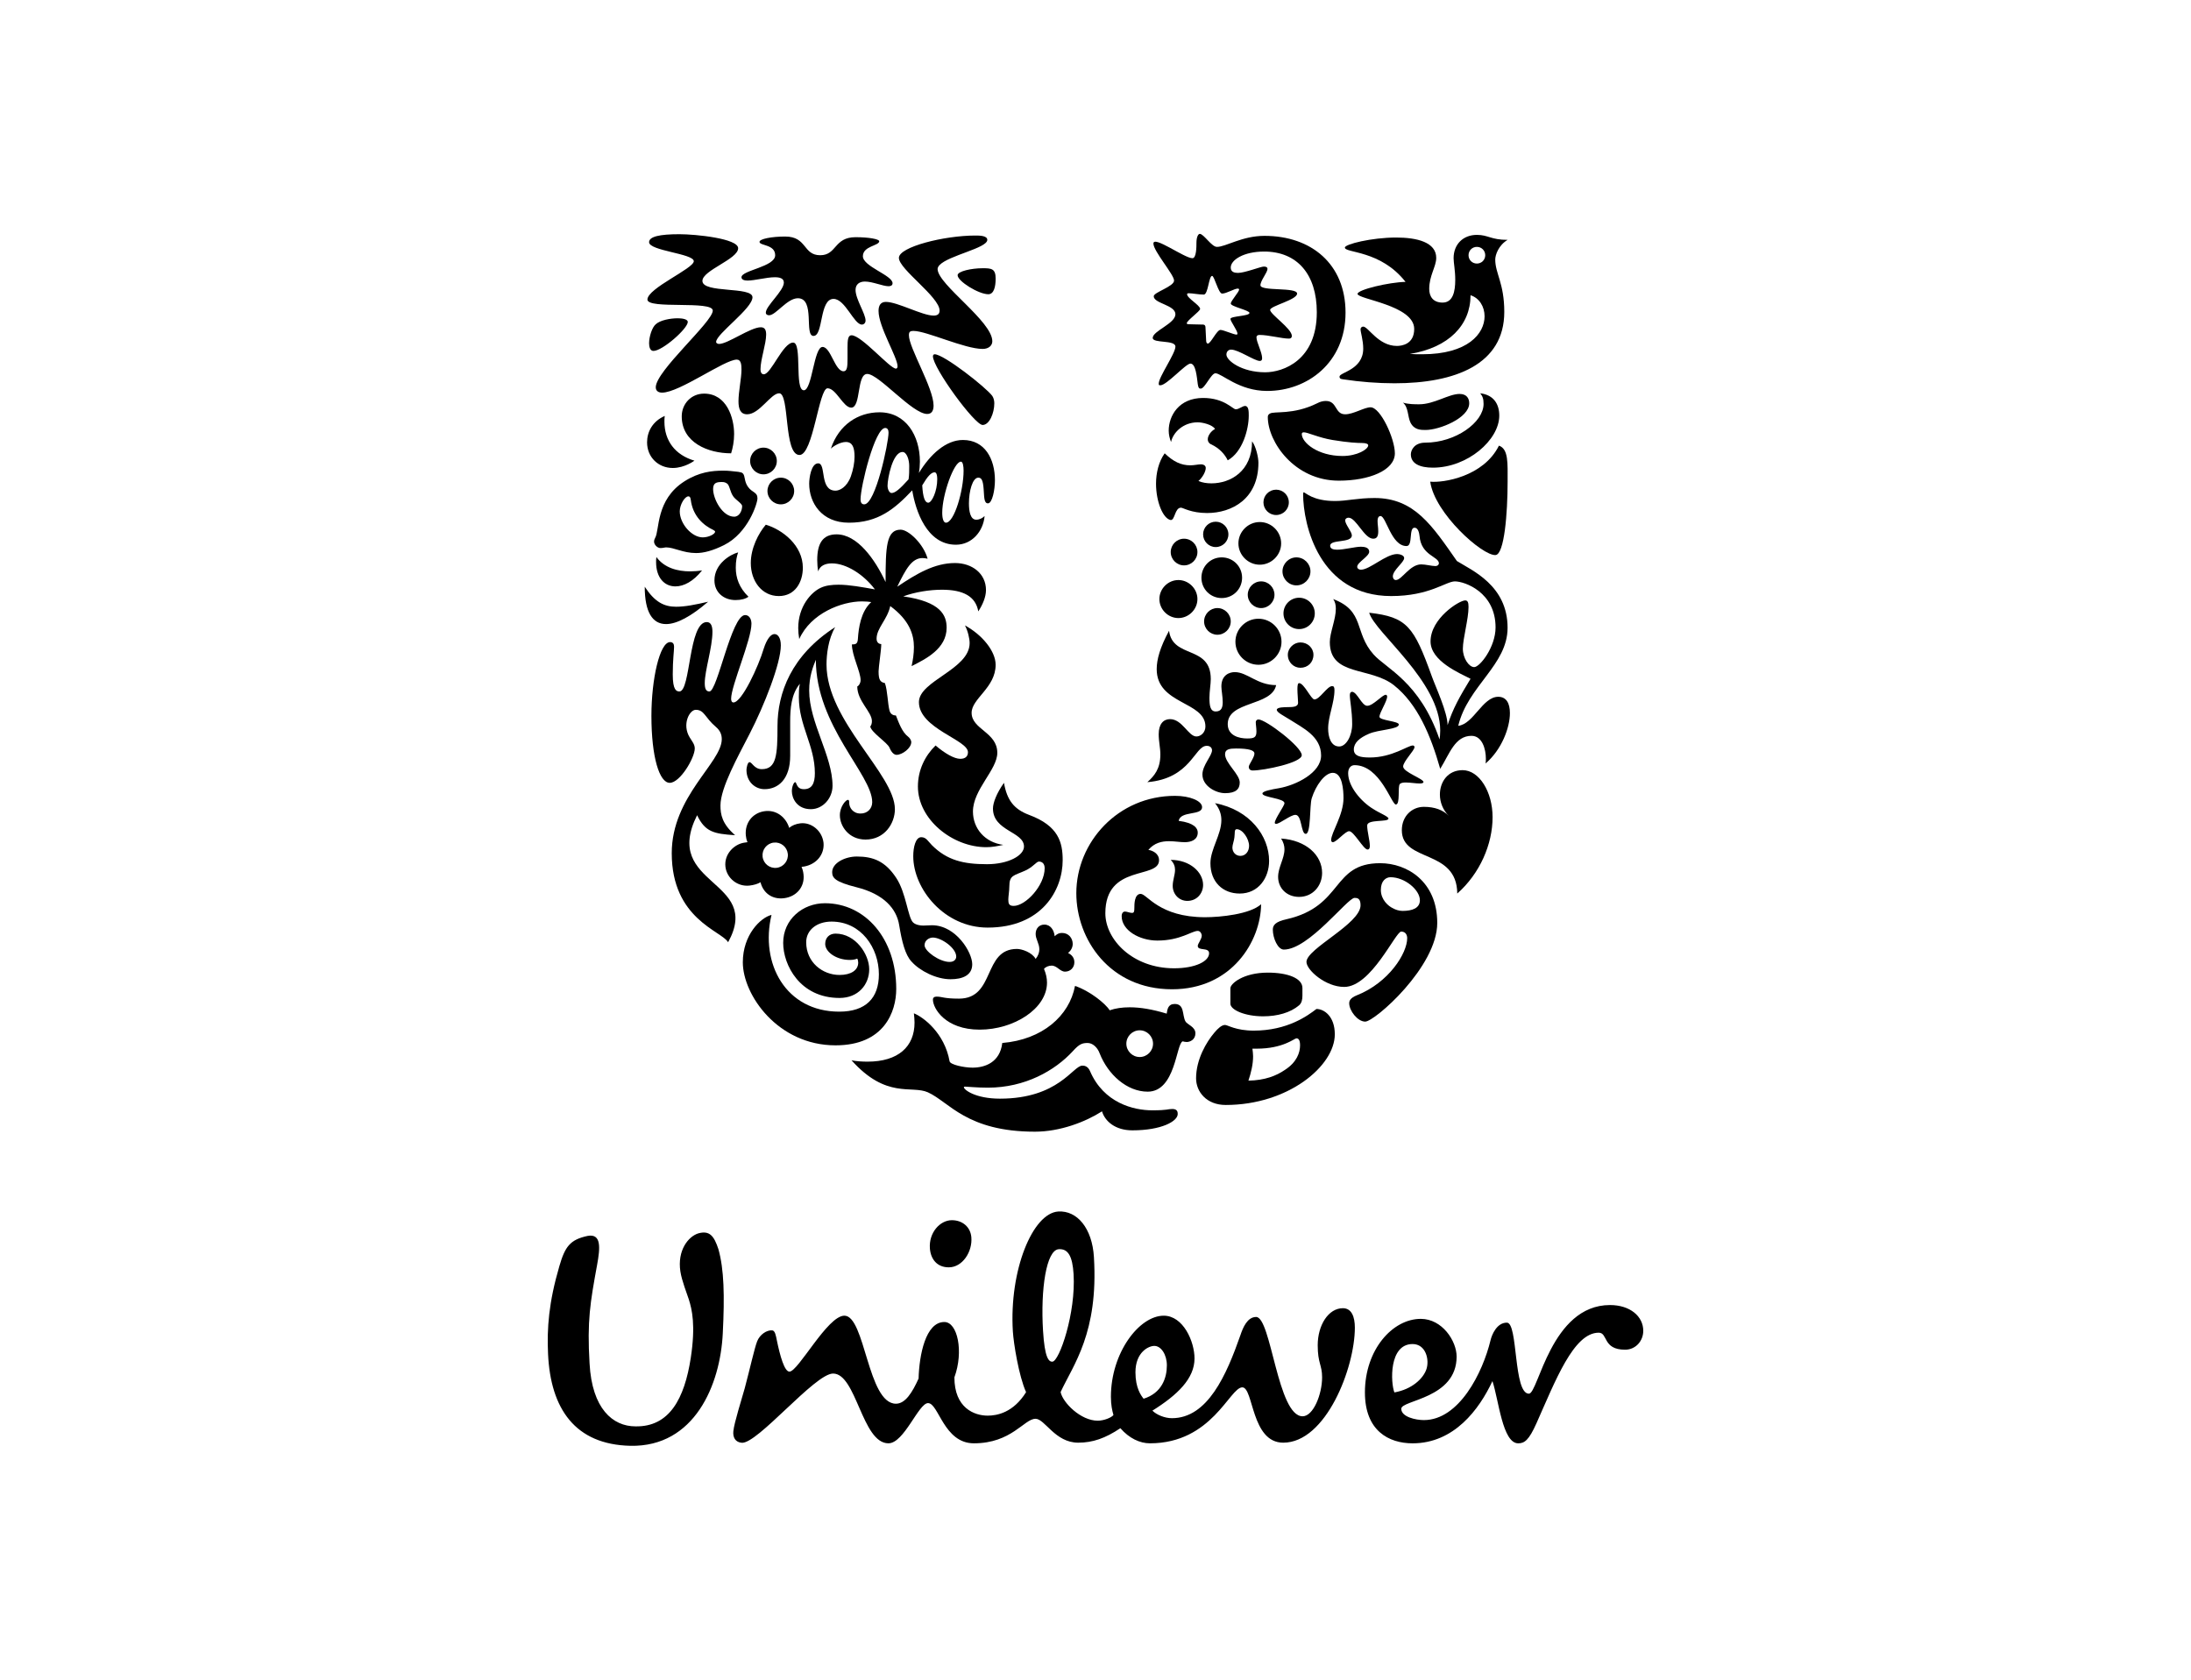
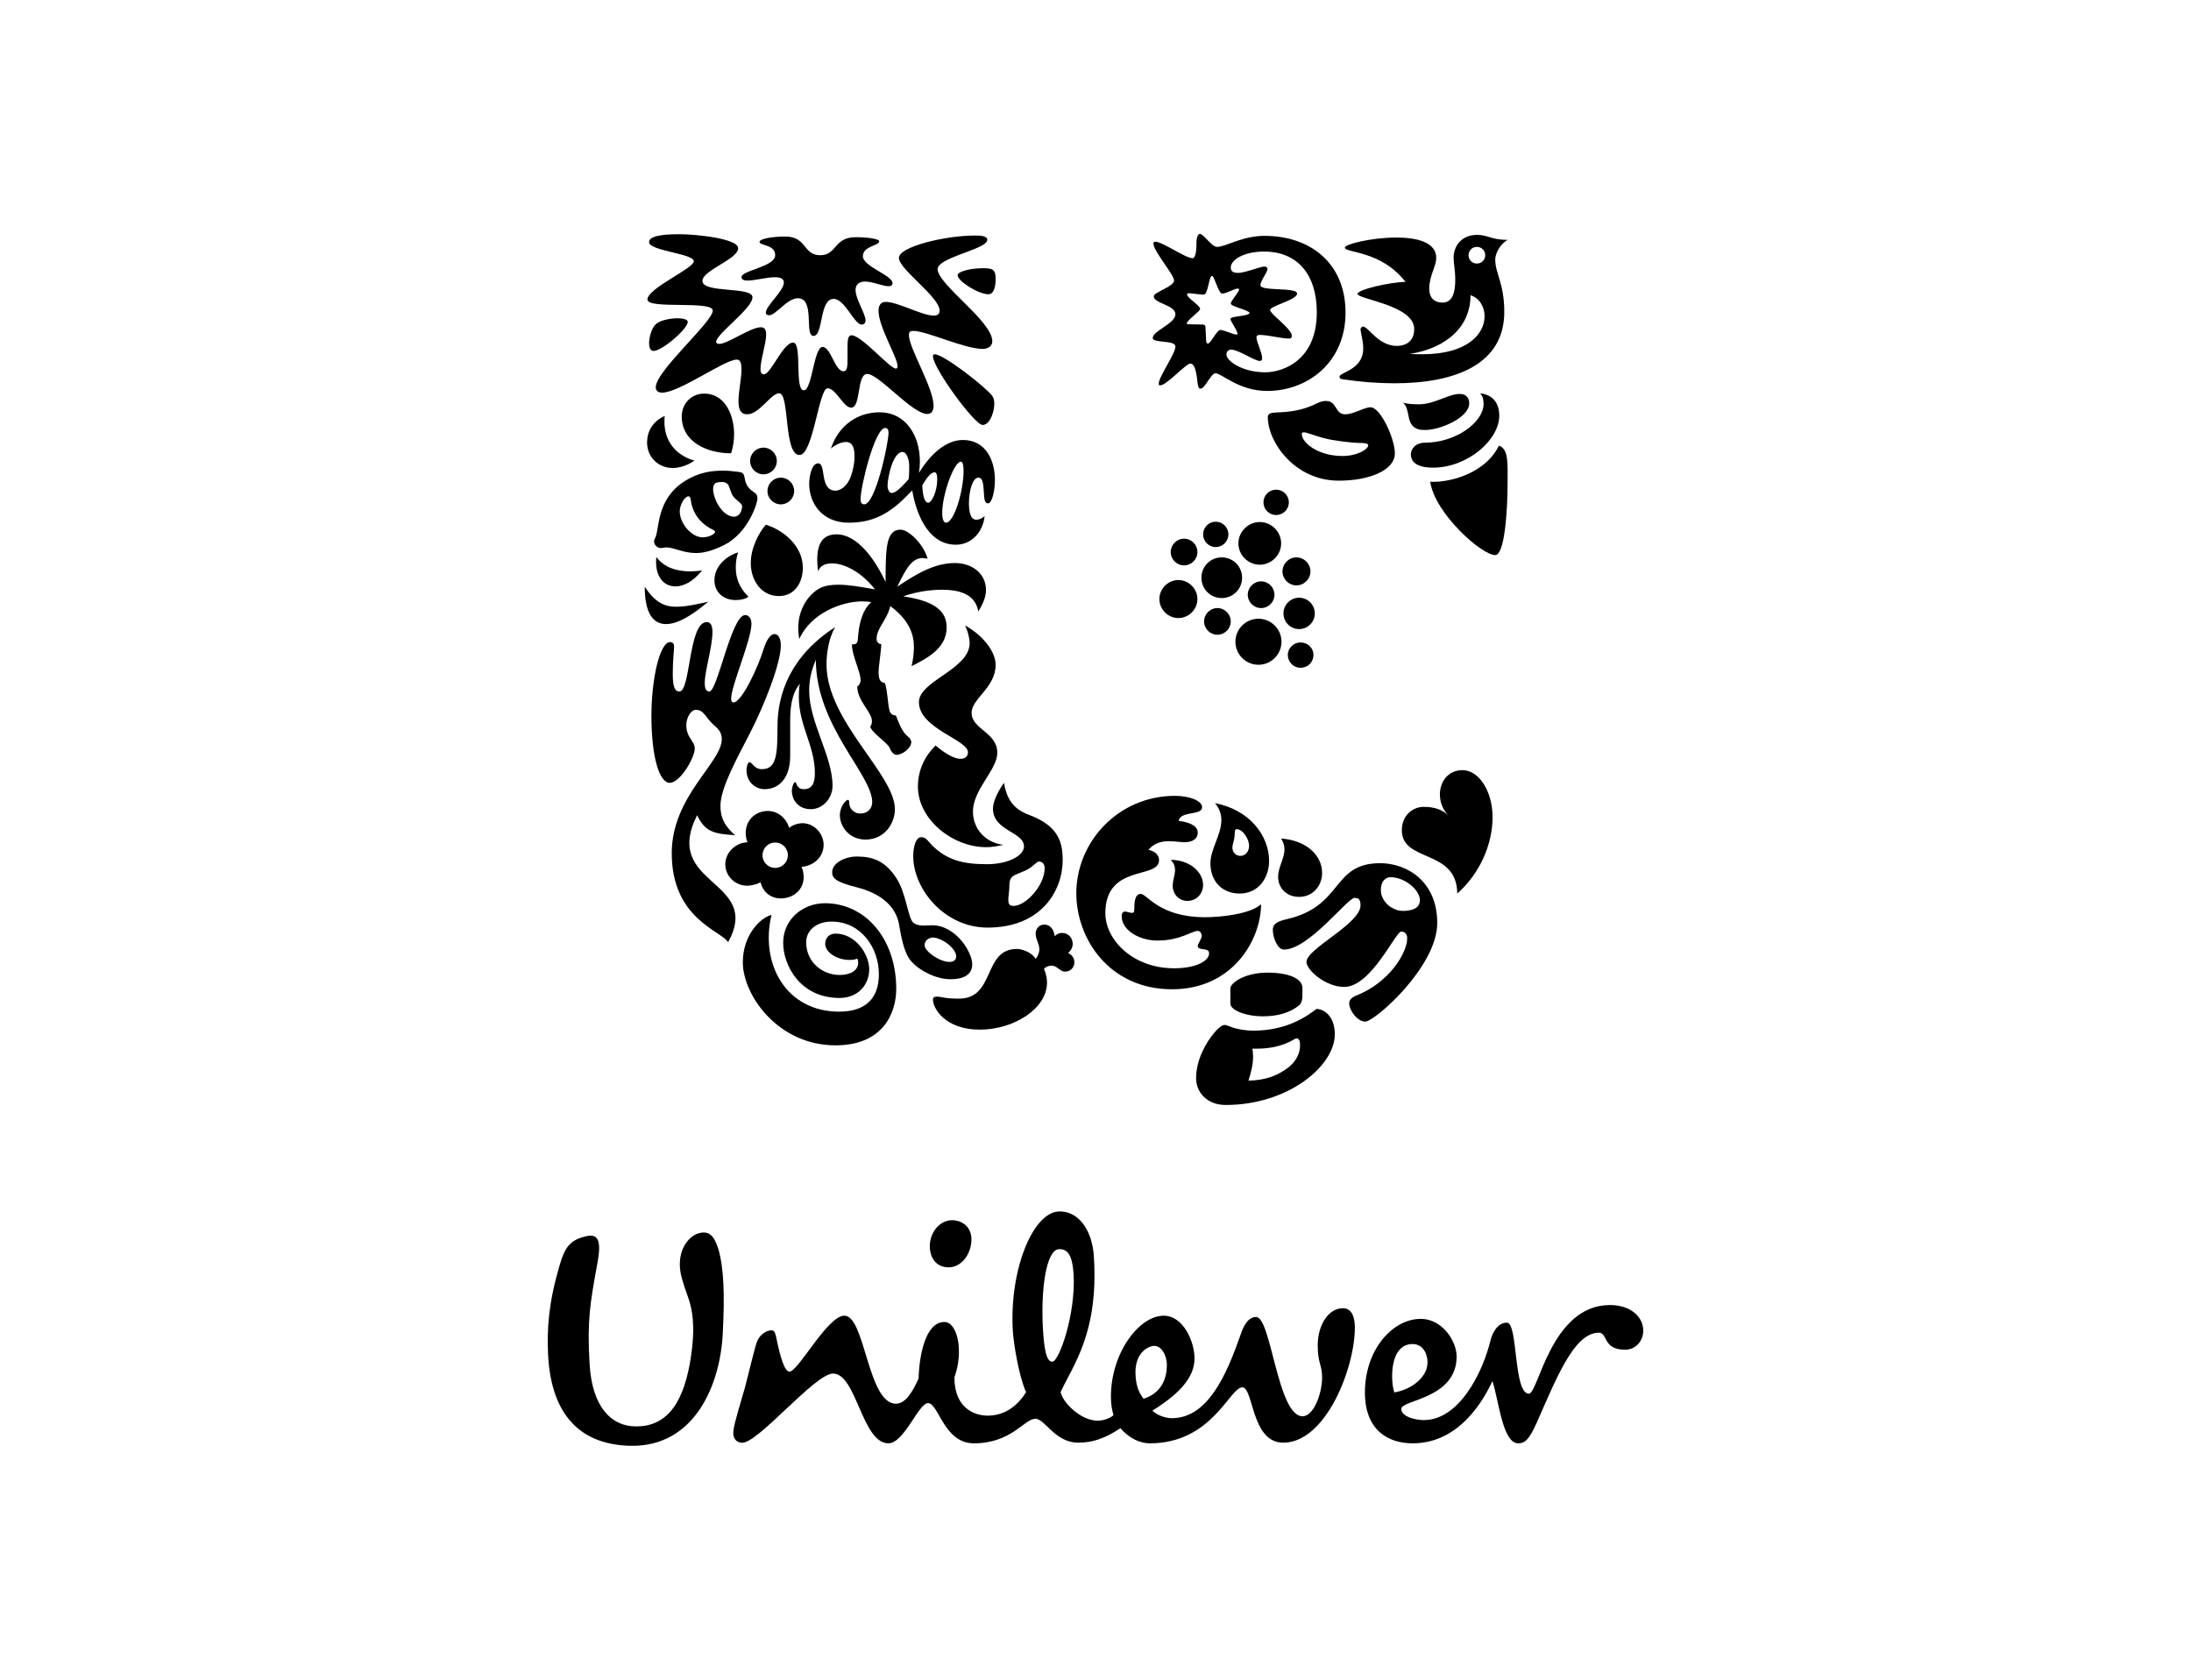
<svg xmlns="http://www.w3.org/2000/svg" fill="none" viewBox="0 0 150 115" height="115" width="150">
  <path fill="black" d="M47.158 88.963C47.035 88.572 46.677 87.693 46.579 87.043C46.364 85.606 47.116 84.659 47.806 84.442C48.581 84.226 48.883 84.615 49.183 85.519C49.571 86.896 49.614 88.701 49.483 91.284C49.314 94.813 47.549 99.075 43.16 98.986C39.372 98.903 37.696 96.45 37.521 92.706C37.439 90.941 37.565 89.177 38.296 86.682C38.684 85.346 39.029 84.871 40.232 84.615C41.178 84.442 41.093 85.431 40.879 86.597C40.407 89.177 40.188 90.423 40.363 93.351C40.531 96.45 41.954 97.655 43.504 97.655C45.828 97.7 46.86 95.763 47.292 92.963C47.633 90.726 47.376 89.65 47.158 88.963ZM96.708 92.019C97.614 92.019 97.873 93.089 97.657 93.738C97.441 94.382 96.667 95.117 95.463 95.331C95.204 94.684 95.074 92.019 96.708 92.019ZM79.886 93.478C79.886 92.749 79.496 92.146 79.027 92.146C78.635 92.146 77.735 92.575 77.735 93.953C77.735 95.032 78.119 95.544 78.294 95.763C79.539 95.374 79.886 94.339 79.886 93.478ZM66.5 84.701C66.439 84.01 65.898 83.54 65.166 83.54C64.35 83.54 63.581 84.397 63.662 85.474C63.715 86.184 64.133 86.767 64.955 86.767C65.898 86.768 66.587 85.692 66.5 84.701ZM73.499 87.228C73.424 86.025 73.132 85.481 72.486 85.526C71.629 85.578 71.233 88.274 71.408 91.108C71.52 92.958 71.795 93.243 72.052 93.225C72.526 93.196 73.663 89.892 73.499 87.228ZM102.045 91.758C101.512 93.971 99.895 97.225 97.482 97.225C96.924 97.225 95.934 97.009 95.934 96.45C95.934 95.846 99.723 95.763 99.723 92.878C99.723 91.804 98.734 90.295 97.27 90.295C95.333 90.295 93.445 92.406 93.445 95.332C93.445 97.955 95.074 98.816 96.709 98.816C99.55 98.816 101.272 96.491 102.175 94.556C102.607 95.847 102.861 98.816 103.941 98.816C104.37 98.816 104.673 98.6 105.19 97.44C106.478 94.555 107.727 91.242 109.45 91.242C110.093 91.242 109.707 92.406 111.256 92.406C111.986 92.406 112.501 91.804 112.501 91.112C112.501 90.121 111.598 89.349 110.223 89.349C106.177 89.349 105.319 95.418 104.673 95.418C103.596 95.418 103.94 90.554 103.164 90.554C102.475 90.553 102.137 91.374 102.045 91.758ZM67.62 96.921C68.265 96.921 69.374 96.712 70.247 95.314C69.748 94.206 69.392 91.965 69.342 91.15C69.086 86.978 70.693 83.054 72.452 82.945C73.742 82.867 74.774 84.088 74.892 86.066C75.21 91.264 73.478 93.434 72.612 95.306C72.758 96.032 73.99 97.267 75.151 97.267C75.58 97.267 76.099 97.052 76.229 96.878C76.143 96.579 76.055 96.192 76.055 95.63C76.055 92.618 77.992 90.078 79.671 90.078C81.005 90.078 81.779 91.842 81.779 93.006C81.779 94.381 80.616 95.503 78.896 96.579C79.199 96.878 79.755 97.095 80.231 97.095C82.686 97.095 83.97 94.125 84.921 91.412C85.093 90.895 85.396 90.165 85.997 90.165C87.03 90.165 87.462 96.965 89.179 96.965C89.913 96.965 90.514 95.457 90.514 94.298C90.514 93.437 90.213 93.35 90.213 92.102C90.213 90.726 90.945 89.565 91.937 89.565C92.539 89.565 92.756 90.165 92.756 90.895C92.756 93.65 90.774 98.772 87.852 98.772C85.653 98.772 85.825 94.984 85.051 94.984C84.186 94.984 82.981 98.815 78.725 98.815C78.034 98.815 77.304 98.471 76.703 97.781C75.671 98.471 74.808 98.772 73.818 98.772C72.228 98.772 71.537 97.136 70.894 97.136C70.118 97.136 69.259 98.815 66.674 98.815C64.609 98.815 64.265 96.063 63.535 96.063C62.888 96.063 61.898 98.815 60.823 98.815C59.013 98.815 58.63 94.039 57.034 94.039C55.787 94.039 51.844 98.889 50.773 98.778C50.343 98.734 50.162 98.412 50.207 97.981C50.268 97.386 50.78 95.792 50.988 95.038C51.336 93.73 51.655 92.295 51.834 91.838C52.011 91.376 52.489 91.047 52.872 91.083C53.065 91.101 53.123 91.461 53.183 91.759C53.401 92.823 53.704 93.908 54.046 93.908C54.651 93.908 56.647 90.077 57.809 90.077C59.231 90.077 59.401 96.104 61.337 96.104C61.984 96.104 62.459 95.33 62.888 94.381C62.932 92.786 63.362 90.51 64.652 90.51C65.557 90.51 65.988 92.531 65.34 94.298C65.338 96.405 66.714 96.921 67.62 96.921Z" />
  <path fill="black" d="M97.596 29.438C97.276 29.438 96.819 29.438 96.567 28.936C96.361 28.525 96.431 27.862 96.042 27.565C96.431 27.679 96.841 27.679 97.161 27.679C98.19 27.679 99.173 26.971 99.927 26.971C100.425 26.971 100.585 27.291 100.585 27.61C100.586 28.616 98.557 29.438 97.596 29.438ZM98.098 32.018C100.471 32.018 102.643 30.123 102.643 28.456C102.643 27.679 102.276 27.04 101.34 26.926C101.5 27.132 101.568 27.291 101.568 27.657C101.568 28.913 99.654 30.306 97.573 30.306C96.819 30.306 96.59 30.831 96.59 31.105C96.59 31.745 97.208 32.018 98.098 32.018ZM97.916 32.977C98.213 35.146 101.5 38.07 102.39 38.001C102.986 37.95 103.214 35.169 103.214 32.977C103.214 31.722 103.283 30.739 102.62 30.511C101.567 32.635 98.808 33.069 97.916 32.977Z" />
  <path fill="black" d="M46.514 47.34C47.29 47.34 47.13 42.59 48.386 42.59C48.684 42.59 48.775 42.887 48.775 43.252C48.775 44.325 48.249 45.902 48.249 46.769C48.249 47.203 48.364 47.34 48.569 47.34C49.118 47.34 50.077 42.11 51.012 42.11C51.309 42.11 51.446 42.407 51.446 42.704C51.446 43.8 50.054 46.951 50.054 47.842C50.054 47.979 50.099 48.093 50.214 48.093C50.785 48.093 51.927 45.627 52.291 44.395C52.497 43.754 52.771 43.411 53.023 43.411C53.251 43.411 53.457 43.663 53.457 44.189C53.457 45.422 52.314 48.322 51.309 50.263C50.534 51.77 49.324 53.938 49.324 55.148C49.324 55.766 49.436 56.404 50.327 57.181C48.866 57.09 48.272 56.953 47.725 55.812C45.281 60.675 52.223 60.196 49.848 64.51C49.414 63.735 45.989 62.935 45.989 58.414C45.989 54.51 49.414 52.226 49.414 50.606C49.414 50.286 49.301 50.012 49.004 49.761C48.249 49.12 48.226 48.597 47.633 48.597C47.2 48.597 46.673 49.601 47.221 50.491C47.405 50.788 47.565 50.971 47.565 51.245C47.565 51.884 46.559 53.596 45.852 53.596C45.144 53.596 44.597 51.84 44.597 49.007C44.597 46.494 45.167 43.961 45.875 43.961C46.08 43.961 46.148 44.097 46.148 44.281C46.148 44.578 46.058 45.17 46.058 46.175C46.058 47.248 46.309 47.34 46.514 47.34Z" />
  <path fill="black" d="M52.339 54.03C53.299 54.03 54.097 53.321 54.097 51.748V49.418C54.097 48.527 54.166 47.523 54.761 46.814C54.691 47.112 54.691 47.431 54.691 47.728C54.691 49.692 55.787 51.04 55.787 52.935C55.787 53.642 55.581 54.031 55.035 54.031C54.509 54.031 54.555 53.551 54.44 53.551C54.349 53.551 54.212 53.847 54.212 54.167C54.212 54.647 54.554 55.4 55.513 55.4C56.336 55.4 56.997 54.647 56.997 53.802C56.997 51.749 55.398 49.464 55.398 47.272C55.398 46.313 55.65 45.674 55.855 45.171C55.855 49.715 59.714 53.026 59.714 54.92C59.714 55.355 59.395 55.698 58.915 55.698C58.39 55.698 58.138 55.286 58.138 54.966C58.138 54.806 58.115 54.761 58.047 54.761C57.911 54.761 57.499 55.218 57.499 55.812C57.499 56.565 58.115 57.48 59.257 57.48C60.557 57.48 61.266 56.382 61.266 55.4C61.266 53.004 56.585 49.372 56.585 45.491C56.585 44.828 56.698 43.755 57.179 42.934C54.165 44.874 53.229 47.455 53.229 49.715C53.229 51.68 53.161 52.66 52.156 52.66C51.63 52.66 51.494 52.182 51.31 52.182C51.174 52.182 51.105 52.592 51.105 52.706C51.106 53.55 51.723 54.03 52.339 54.03Z" />
  <path fill="black" d="M86.933 28.319C87.224 28.125 88.511 28.433 90.175 27.61C90.38 27.498 90.586 27.452 90.769 27.452C91.569 27.452 91.363 28.364 92.095 28.364C92.664 28.364 93.397 27.885 93.832 27.885C94.512 27.885 95.495 30.032 95.495 31.036C95.495 32.201 93.74 32.909 91.66 32.909C88.625 32.909 86.796 30.26 86.796 28.547C86.797 28.41 86.866 28.364 86.933 28.319ZM91.912 31.219C92.917 31.219 93.671 30.762 93.671 30.488C93.671 30.398 93.534 30.329 93.237 30.329C92.94 30.329 92.346 30.306 91.226 30.123C90.265 29.963 89.534 29.598 89.26 29.598C89.169 29.598 89.123 29.643 89.123 29.712C89.123 30.306 90.22 31.219 91.912 31.219Z" />
  <path fill="black" d="M52.819 62.638C52.066 62.822 50.855 64.007 50.855 65.882C50.855 68.118 53.253 71.568 57.203 71.568C60.535 71.568 61.358 69.261 61.358 67.707C61.358 64.26 59.236 61.839 56.473 61.839C54.966 61.839 53.618 62.935 53.618 64.555C53.618 66.064 54.76 68.324 57.477 68.324C58.755 68.324 59.508 67.409 59.508 66.362C59.508 65.333 58.573 63.919 57.202 63.919C56.791 63.919 56.495 64.19 56.495 64.626C56.495 65.172 57.247 65.722 58.184 65.722C58.412 65.722 58.595 65.676 58.687 65.63C58.732 65.7 58.755 65.813 58.755 65.904C58.755 66.43 58.253 66.75 57.477 66.75C56.312 66.75 55.193 65.883 55.193 64.51C55.193 63.69 55.901 63.096 56.929 63.096C58.96 63.096 60.17 64.9 60.17 66.705C60.17 68.325 59.281 69.262 57.454 69.262C53.8 69.262 52.021 65.973 52.819 62.638Z" />
-   <path fill="black" d="M78.882 76.017C79.978 76.017 79.92 75.926 80.263 75.926C80.605 75.926 80.629 76.132 80.629 76.269C80.629 76.772 79.509 77.388 77.522 77.388C76.358 77.388 75.65 76.771 75.445 76.087C74.303 76.817 72.568 77.48 70.855 77.48C66.175 77.48 64.988 75.446 63.526 74.785C62.407 74.283 60.694 75.265 58.296 72.593C58.616 72.662 59.051 72.685 59.393 72.685C61.492 72.685 62.611 71.659 62.611 70.013C62.611 69.807 62.589 69.581 62.566 69.376C63.206 69.627 64.668 70.722 65.011 72.662C65.055 72.891 65.991 73.096 66.585 73.096C67.408 73.096 68.458 72.753 68.618 71.407C71.358 71.179 73.209 69.559 73.597 67.501C74.577 67.821 75.696 68.712 75.97 69.17C76.359 69.033 76.815 68.964 77.34 68.964C78.07 68.964 78.893 69.101 79.874 69.398C79.92 69.101 79.966 68.736 80.423 68.736C81.108 68.736 80.925 69.49 81.154 69.921C81.268 70.15 81.84 70.287 81.84 70.744C81.84 71.179 81.472 71.34 81.245 71.34C81.153 71.34 81.039 71.317 80.97 71.294C80.514 71.454 80.49 74.74 78.573 74.74C77.158 74.74 75.856 73.576 75.284 72.116C75.125 71.682 74.782 71.407 74.462 71.407C74.097 71.407 73.892 71.476 73.459 71.956C72.226 73.302 70.171 74.466 67.636 74.466C66.859 74.466 66.243 74.396 66.082 74.396C65.99 74.396 65.99 74.419 65.99 74.442C65.99 74.602 66.766 75.219 68.457 75.219C72.476 75.219 73.458 72.958 74.097 72.958C74.19 72.958 74.462 72.958 74.621 73.324C75.559 75.515 77.603 76.017 78.882 76.017ZM77.112 71.454C77.112 71.957 77.523 72.368 78.026 72.368C78.529 72.368 78.939 71.957 78.939 71.454C78.939 70.951 78.529 70.539 78.026 70.539C77.523 70.539 77.112 70.951 77.112 71.454Z" />
  <path fill="black" d="M95.198 60.058C94.878 60.058 94.536 60.31 94.536 60.927C94.536 61.61 95.061 62.045 95.358 62.181C95.518 62.274 95.77 62.365 96.019 62.365C96.682 62.365 97.208 62.181 97.208 61.632C97.208 60.927 96.178 60.058 95.198 60.058ZM92.735 61.473C92.255 61.473 89.603 65.012 87.894 65.012C87.483 65.012 87.14 64.236 87.14 63.645C87.14 63.325 87.345 63.096 88.078 62.935C92.004 62.044 91.135 59.098 94.489 59.098C96.338 59.098 98.397 60.356 98.397 63.186C98.397 66.2 94.106 69.944 93.466 69.944C92.94 69.944 92.369 69.191 92.369 68.689C92.369 68.529 92.438 68.323 92.895 68.141C95.085 67.272 96.339 65.263 96.339 64.234C96.339 64.006 96.225 63.78 95.928 63.78C95.54 63.78 93.878 67.569 92.026 67.569C90.745 67.569 89.443 66.407 89.443 65.858C89.443 64.943 93.146 63.255 93.146 61.975C93.145 61.494 92.917 61.473 92.735 61.473Z" />
  <path fill="black" d="M47.542 31.539C47.542 31.539 46.88 32.04 46.058 32.04C45.077 32.04 44.3 31.31 44.3 30.283C44.3 29.574 44.666 28.844 45.51 28.478C45.488 28.616 45.488 28.729 45.488 28.866C45.487 30.169 46.218 31.15 47.542 31.539ZM52.428 35.923C51.926 36.516 51.401 37.522 51.401 38.549C51.401 39.781 52.155 40.809 53.319 40.809C54.438 40.809 54.964 39.85 54.964 38.869C54.964 37.339 53.57 36.264 52.428 35.923ZM44.848 36.836C44.805 36.907 44.779 36.997 44.779 37.088C44.779 37.294 45.008 37.522 45.212 37.522C45.395 37.522 45.509 37.476 45.601 37.476C46.148 37.476 46.765 37.864 47.656 37.864C48.18 37.864 48.797 37.704 49.573 37.317C51.217 36.494 51.857 34.462 51.857 34.119C51.857 33.685 51.509 33.742 51.217 33.342C50.926 32.944 51.037 32.592 50.852 32.406C50.746 32.299 50.419 32.292 50.007 32.246C49.869 32.231 49.687 32.223 49.504 32.223C48.752 32.223 47.858 32.316 46.856 32.955C44.876 34.219 45.167 36.311 44.848 36.836ZM50.214 34.005C50.372 34.22 50.809 34.485 50.809 34.645C50.809 34.963 50.624 35.375 50.26 35.375C49.46 35.375 48.821 34.165 48.821 33.479C48.821 33.046 49.073 33.001 49.415 33.001C49.574 33.001 49.643 33.024 49.757 33.092C49.962 33.206 49.962 33.662 50.214 34.005ZM48.112 36.791C47.359 36.791 46.537 35.855 46.537 35.009C46.537 34.553 46.879 33.982 47.13 33.982C47.222 33.982 47.268 34.051 47.29 34.211C47.427 35.329 48.158 35.969 48.844 36.288C48.912 36.334 48.958 36.356 48.958 36.402C48.958 36.562 48.524 36.791 48.112 36.791ZM50.054 31.036C50.168 30.67 50.259 30.215 50.259 29.712C50.259 28.616 49.756 26.949 48.203 26.949C47.314 26.949 46.673 27.657 46.673 28.502C46.673 30.306 48.478 31.036 50.054 31.036ZM44.14 40.17C44.14 41.905 44.666 42.727 45.601 42.727C46.332 42.727 47.314 42.202 48.478 41.197C47.588 41.403 46.902 41.54 46.286 41.54C45.464 41.54 44.825 41.22 44.14 40.17ZM44.94 38.137C44.917 38.252 44.917 38.366 44.917 38.48C44.917 39.553 45.487 40.147 46.241 40.147C46.81 40.147 47.474 39.804 48.066 39.05C47.816 39.095 47.518 39.118 47.244 39.118C46.4 39.118 45.487 38.891 44.94 38.137ZM50.534 37.818C50.007 37.955 48.912 38.594 48.912 39.735C48.912 40.557 49.551 41.083 50.35 41.083C50.762 41.083 51.058 40.991 51.241 40.855C50.602 40.238 50.373 39.553 50.373 38.869C50.373 38.388 50.442 38.092 50.534 37.818ZM51.355 31.561C51.355 32.063 51.766 32.475 52.268 32.475C52.771 32.475 53.182 32.064 53.182 31.561C53.182 31.059 52.771 30.647 52.268 30.647C51.766 30.647 51.355 31.059 51.355 31.561ZM52.542 33.616C52.542 34.119 52.954 34.53 53.457 34.53C53.959 34.53 54.37 34.119 54.37 33.616C54.37 33.115 53.959 32.703 53.457 32.703C52.953 32.703 52.542 33.115 52.542 33.616Z" />
  <path fill="black" d="M88.167 44.828C88.167 44.371 88.578 43.983 89.029 43.983C89.533 43.983 89.921 44.371 89.921 44.828C89.921 45.352 89.532 45.719 89.029 45.719C88.578 45.719 88.167 45.352 88.167 44.828ZM80.15 37.795C80.15 38.297 80.562 38.708 81.062 38.708C81.567 38.708 81.978 38.297 81.978 37.795C81.978 37.294 81.566 36.882 81.062 36.882C80.562 36.882 80.15 37.294 80.15 37.795ZM79.374 41.014C79.374 41.722 79.966 42.315 80.675 42.315C81.382 42.315 81.978 41.722 81.978 41.014C81.978 40.307 81.382 39.712 80.675 39.712C79.966 39.712 79.374 40.307 79.374 41.014ZM82.252 39.553C82.252 40.33 82.869 40.946 83.641 40.946C84.417 40.946 85.036 40.33 85.036 39.553C85.036 38.777 84.417 38.16 83.641 38.16C82.869 38.16 82.252 38.777 82.252 39.553ZM82.367 36.584C82.367 37.065 82.755 37.454 83.23 37.454C83.71 37.454 84.098 37.065 84.098 36.584C84.098 36.106 83.709 35.718 83.23 35.718C82.755 35.718 82.367 36.106 82.367 36.584ZM86.498 34.394C86.498 34.872 86.887 35.26 87.367 35.26C87.847 35.26 88.236 34.872 88.236 34.394C88.236 33.913 87.847 33.525 87.367 33.525C86.887 33.525 86.498 33.913 86.498 34.394ZM84.784 37.202C84.784 38.001 85.447 38.662 86.246 38.662C87.047 38.662 87.71 38.001 87.71 37.202C87.71 36.402 87.048 35.741 86.246 35.741C85.447 35.741 84.784 36.402 84.784 37.202ZM82.435 42.545C82.435 43.047 82.846 43.457 83.344 43.457C83.847 43.457 84.259 43.047 84.259 42.545C84.259 42.042 83.847 41.631 83.344 41.631C82.846 41.631 82.435 42.042 82.435 42.545ZM85.424 40.717C85.424 41.22 85.835 41.631 86.339 41.631C86.841 41.631 87.253 41.22 87.253 40.717C87.253 40.216 86.841 39.804 86.339 39.804C85.835 39.804 85.424 40.216 85.424 40.717ZM84.579 43.937C84.579 44.804 85.287 45.513 86.156 45.513C87.024 45.513 87.734 44.804 87.734 43.937C87.734 43.07 87.024 42.361 86.156 42.361C85.287 42.361 84.579 43.07 84.579 43.937ZM87.869 41.995C87.869 42.59 88.349 43.07 88.939 43.07C89.533 43.07 90.013 42.59 90.013 41.995C90.013 41.403 89.533 40.923 88.939 40.923C88.349 40.923 87.869 41.403 87.869 41.995ZM87.801 39.118C87.801 39.645 88.236 40.078 88.755 40.078C89.282 40.078 89.716 39.645 89.716 39.118C89.716 38.594 89.282 38.16 88.755 38.16C88.236 38.16 87.801 38.594 87.801 39.118Z" />
  <path fill="black" d="M90.126 69.078C89.531 69.536 88.142 70.561 85.834 70.561C84.6 70.561 84.052 70.173 83.869 70.173C83.64 70.173 83.389 70.401 83.138 70.699C82.595 71.339 81.886 72.526 81.886 73.827C81.886 74.74 82.595 75.651 83.914 75.651C88.189 75.651 91.383 72.981 91.383 70.813C91.383 69.581 90.652 69.078 90.126 69.078ZM88.938 68.827C89.123 68.67 89.166 68.417 89.166 68.164V67.639C89.166 66.976 88.165 66.59 86.794 66.59C85.126 66.59 84.234 67.341 84.234 67.662V68.712C84.234 69.147 85.24 69.581 86.475 69.581C87.457 69.581 88.348 69.33 88.938 68.827ZM88.754 71.088C88.869 71.088 89.005 71.156 89.005 71.568C89.005 72.069 88.778 72.731 87.959 73.255C87.388 73.645 86.611 73.965 85.469 73.985C85.651 73.439 85.789 72.867 85.789 72.321C85.789 72.138 85.766 72.001 85.743 71.796H86.04C87.846 71.796 88.623 71.088 88.754 71.088Z" />
-   <path fill="black" d="M80.035 43.185C80.286 45.125 82.892 44.143 82.892 46.494C82.892 46.837 82.801 47.34 82.801 47.773C82.801 48.276 82.845 48.71 83.23 48.71C83.618 48.71 83.71 48.437 83.71 48.071C83.71 47.705 83.618 47.248 83.618 46.998C83.618 46.198 84.189 46.016 84.533 46.016C85.401 46.016 86.064 46.906 87.367 46.906C87.069 48.368 84.053 47.979 84.053 49.578C84.053 50.378 84.853 50.559 85.378 50.559C85.858 50.559 86.018 50.491 86.018 50.081C86.018 49.851 85.972 49.6 85.972 49.441C85.972 49.349 86.041 49.257 86.156 49.257C86.66 49.257 89.121 51.13 89.121 51.702C89.121 52.226 86.521 52.751 85.767 52.751C85.539 52.751 85.493 52.592 85.493 52.5C85.493 52.341 85.881 51.861 85.881 51.588C85.881 51.382 85.539 51.245 84.624 51.245C84.189 51.245 83.87 51.291 83.87 51.634C83.87 52.249 84.875 53.003 84.875 53.573C84.875 54.03 84.601 54.304 83.87 54.304C83.252 54.304 82.32 53.824 82.32 53.025C82.32 52.386 82.978 51.748 82.978 51.359C82.978 51.245 82.891 51.062 82.617 51.062C81.771 51.062 81.543 53.299 78.55 53.55C79.03 53.117 79.44 52.637 79.44 51.657C79.44 51.177 79.327 50.788 79.327 50.264C79.327 49.578 79.645 49.235 80.102 49.235C80.947 49.235 81.358 50.422 81.908 50.422C82.206 50.422 82.525 50.149 82.525 49.738C82.525 48.002 79.19 48.253 79.19 45.81C79.191 45.148 79.418 44.326 80.035 43.185ZM90.927 49.875C90.927 50.445 91.111 51.107 91.682 51.107C92.161 51.107 92.572 50.378 92.572 49.578C92.572 48.665 92.412 47.956 92.412 47.59C92.412 47.431 92.481 47.363 92.572 47.363C92.915 47.386 93.234 48.322 93.601 48.322C94.013 48.322 94.626 47.567 94.876 47.567C94.945 47.567 94.967 47.659 94.967 47.681C94.967 48.025 94.441 48.779 94.441 49.075C94.441 49.326 95.767 49.372 95.767 49.6C95.767 49.943 94.377 49.943 93.716 50.24C93.076 50.514 92.686 50.856 92.686 51.313C92.686 51.77 93.143 51.861 93.783 51.861C95.309 51.861 96.383 51.039 96.725 51.039C96.793 51.039 96.839 51.084 96.839 51.153C96.839 51.382 96.062 52.135 96.062 52.478C96.062 52.866 97.479 53.321 97.456 53.55C97.434 53.619 97.342 53.641 97.182 53.641C96.93 53.641 96.542 53.573 96.245 53.573C96.062 53.573 95.902 53.595 95.832 53.686C95.674 53.87 95.878 55.08 95.561 55.08C95.263 55.08 94.486 52.386 92.732 52.386C92.48 52.386 92.297 52.592 92.297 52.934C92.297 53.847 93.188 54.897 94.034 55.4C94.417 55.651 95.058 55.902 95.058 56.04C95.058 56.313 93.6 56.063 93.6 56.519C93.6 56.93 93.782 57.548 93.782 57.912C93.782 58.026 93.76 58.162 93.623 58.162C93.349 58.162 92.685 56.907 92.366 56.907C92.092 56.907 91.498 57.66 91.246 57.66C91.177 57.66 91.132 57.592 91.132 57.524C91.132 56.998 91.978 55.812 91.978 54.647C91.978 54.098 91.909 52.911 91.246 52.911C90.698 52.911 90.08 53.778 89.806 54.647C89.647 55.148 89.761 57.09 89.395 57.09C89.052 57.09 89.144 55.789 88.686 55.789C88.349 55.789 87.617 56.404 87.365 56.404C87.32 56.404 87.273 56.381 87.273 56.336C87.273 56.063 87.937 55.172 87.937 54.989C87.937 54.647 86.428 54.601 86.428 54.327C86.428 54.167 87.022 54.053 87.57 53.961C88.732 53.755 90.445 52.911 90.445 51.724C90.445 50.4 89.166 49.828 88.325 49.28C87.891 49.006 87.411 48.779 87.411 48.596C87.411 48.413 87.959 48.413 88.188 48.413C88.53 48.413 88.869 48.39 88.869 48.117C88.869 47.91 88.823 47.5 88.823 47.18C88.823 46.952 88.845 46.769 88.938 46.769C89.28 46.769 89.76 47.887 89.989 47.887C90.354 47.887 90.857 46.974 91.201 46.974C91.314 46.974 91.36 47.043 91.36 47.248C91.362 48.093 90.927 49.052 90.927 49.875Z" />
  <path fill="black" d="M80.697 56.199C81.749 56.336 82 56.7 82 56.998C82 57.501 81.543 57.66 81.108 57.66C80.789 57.66 80.423 57.592 80.035 57.592C79.531 57.592 79.03 57.706 78.619 58.186C78.915 58.231 79.35 58.437 79.35 58.895C79.35 60.219 75.674 59.121 75.674 62.526C75.674 64.329 77.547 66.293 80.377 66.293C81.841 66.293 82.777 65.814 82.777 65.264C82.777 64.831 82.001 65.127 82.001 64.762C82.001 64.602 82.275 64.304 82.275 64.052C82.275 63.942 82.184 63.734 82.001 63.734C81.588 63.734 80.811 64.395 79.236 64.395C78.002 64.395 76.792 63.689 76.792 62.729C76.792 62.524 76.884 62.409 77.02 62.409C77.158 62.409 77.34 62.501 77.5 62.501C77.638 62.501 77.66 62.409 77.66 62.159C77.66 61.907 77.66 61.199 78.093 61.199C78.528 61.199 79.35 62.797 82.503 62.797C83.55 62.797 85.584 62.593 86.338 61.907C86.315 64.419 84.349 67.73 80.24 67.73C75.97 67.73 73.687 64.304 73.687 61.153C73.687 57.66 76.54 54.487 80.446 54.487C81.449 54.487 82.297 54.828 82.297 55.263C82.296 55.858 80.811 55.492 80.697 56.199ZM87.708 57.41C87.868 57.66 87.937 57.912 87.937 58.14C87.937 58.78 87.502 59.373 87.502 60.036C87.502 60.789 88.074 61.405 88.938 61.405C89.874 61.405 90.514 60.653 90.514 59.761C90.514 58.551 89.418 57.524 87.708 57.41ZM80.148 58.871C80.376 59.098 80.445 59.327 80.445 59.556C80.445 59.898 80.286 60.264 80.286 60.653C80.286 61.199 80.697 61.679 81.29 61.679C81.93 61.679 82.366 61.176 82.366 60.584C82.366 59.716 81.472 58.871 80.148 58.871ZM83.183 54.989C85.583 55.446 86.885 57.25 86.885 58.94C86.885 60.105 86.154 61.176 84.874 61.176C83.709 61.176 82.868 60.378 82.868 59.099C82.868 58.14 83.617 57.136 83.617 56.153C83.617 55.766 83.503 55.377 83.183 54.989ZM84.372 58.026C84.372 58.345 84.6 58.597 84.92 58.597C85.285 58.597 85.514 58.277 85.514 57.912C85.514 57.433 85.08 56.77 84.669 56.77C84.485 56.77 84.554 57.044 84.509 57.341C84.485 57.569 84.372 57.843 84.372 58.026Z" />
  <path fill="black" d="M59.166 34.53C59.942 34.53 60.831 30.329 60.831 29.62C60.831 29.438 60.764 29.3 60.604 29.3C59.896 29.3 58.915 33.297 58.915 34.188C58.914 34.348 58.959 34.53 59.166 34.53ZM64.76 35.786C65.329 35.786 65.969 33.593 65.969 32.223C65.969 31.926 65.924 31.607 65.785 31.607C65.306 31.607 64.507 33.868 64.507 35.101C64.507 35.581 64.623 35.786 64.76 35.786ZM61.036 33.754C61.287 33.754 61.607 33.478 62.202 32.818C62.247 32.521 62.247 32.246 62.247 31.904C62.247 31.448 62.064 30.945 61.791 30.945C61.105 30.945 60.763 32.772 60.763 33.252C60.764 33.525 60.9 33.754 61.036 33.754ZM64.165 32.818C64.165 32.429 64.073 32.337 63.982 32.337C63.754 32.337 63.503 32.612 63.138 33.229C63.183 34.051 63.321 34.416 63.549 34.416C63.8 34.416 64.165 33.616 64.165 32.818ZM65.924 30.123C67.431 30.123 68.115 31.425 68.115 32.886C68.115 33.525 67.934 34.462 67.637 34.462C67.34 34.462 67.386 33.936 67.34 33.457C67.294 32.84 67.179 32.703 66.974 32.703C66.585 32.703 66.335 33.616 66.335 34.462C66.335 34.986 66.426 35.581 66.836 35.581C67.065 35.581 67.271 35.466 67.408 35.329C67.317 36.379 66.539 37.294 65.444 37.294C63.434 37.294 62.681 34.941 62.453 33.571C61.243 34.85 60.124 35.786 58.114 35.786C56.243 35.786 55.398 34.416 55.398 33.115C55.398 32.726 55.534 31.722 56.015 31.722C56.585 31.722 56.083 33.593 57.202 33.593C57.476 33.593 57.977 33.365 58.252 32.612C58.412 32.155 58.503 31.677 58.503 31.264C58.503 30.647 58.367 30.26 57.91 30.26C57.521 30.26 57.041 30.556 56.882 30.716C57.43 29.072 58.754 28.228 60.214 28.228C62.02 28.228 62.978 29.826 62.978 31.607C62.978 31.858 62.955 32.132 62.909 32.383C63.685 31.105 64.76 30.123 65.924 30.123Z" />
  <path fill="black" d="M61.656 36.264C60.674 36.264 60.629 37.454 60.629 39.85C59.897 38.275 58.688 36.584 57.272 36.584C56.313 36.584 55.949 37.225 55.949 38.342C55.949 38.571 55.971 38.914 56.017 39.118C56.132 38.731 56.497 38.571 56.953 38.571C57.936 38.571 59.123 39.324 59.899 40.352C59.009 40.193 58.141 40.032 57.411 40.032C56.954 40.032 56.543 40.078 56.2 40.238C55.538 40.535 54.648 41.517 54.648 43.001C54.648 43.23 54.671 43.48 54.717 43.754C55.516 41.973 57.639 41.174 59.009 41.174C59.284 41.174 59.488 41.197 59.648 41.22C58.94 41.859 58.781 42.978 58.734 43.731C58.713 44.097 58.575 44.12 58.323 44.12C58.323 44.873 58.918 45.993 58.918 46.563C58.918 46.769 58.803 46.951 58.69 46.997C58.69 48.002 59.693 48.733 59.693 49.372C59.693 49.531 59.648 49.669 59.579 49.738C59.648 50.149 60.753 50.84 60.896 51.187C61.072 51.608 61.269 51.679 61.383 51.679C61.772 51.679 62.387 51.221 62.387 50.81C62.387 50.673 62.272 50.514 62.182 50.445C61.748 50.126 61.519 49.441 61.337 48.985C61.176 48.985 60.97 48.917 60.897 48.648C60.773 48.175 60.766 47.294 60.584 46.769C60.286 46.7 60.149 46.586 60.149 45.97C60.149 45.673 60.333 44.508 60.333 44.096C60.196 44.096 60.013 44.005 60.013 43.731C60.013 43.001 60.745 42.43 60.949 41.494C62.251 42.452 62.569 43.434 62.569 44.303C62.569 44.758 62.501 45.192 62.41 45.604C63.369 45.124 64.808 44.416 64.808 42.978C64.808 42.132 64.419 41.196 61.839 40.831C62.638 40.534 63.643 40.375 64.487 40.375C65.95 40.375 66.794 40.831 66.976 41.858C67.273 41.402 67.502 40.876 67.502 40.397C67.502 39.277 66.565 38.548 65.378 38.548C63.985 38.548 62.752 39.277 61.427 40.169C62.023 38.936 62.431 38.206 63.163 38.206C63.277 38.206 63.391 38.229 63.506 38.252C63.232 37.248 62.205 36.264 61.656 36.264Z" />
  <path fill="black" d="M100.128 52.728C101.271 52.728 102.185 54.212 102.185 55.948C102.185 57.797 101.316 59.808 99.767 61.176C99.744 58.094 95.972 59.076 95.972 56.839C95.972 55.881 96.659 55.24 97.481 55.24C98.213 55.24 98.784 55.446 99.195 55.858C98.784 55.469 98.578 54.92 98.578 54.396C98.578 53.527 99.127 52.728 100.128 52.728Z" />
-   <path fill="black" d="M79.737 31.036C80.332 31.608 80.856 31.858 81.496 31.858C81.748 31.858 82.046 31.79 82.206 31.79C82.412 31.79 82.548 31.881 82.548 32.041C82.548 32.292 82.319 32.704 82.046 32.932C82.319 33.046 82.617 33.092 82.937 33.092C84.234 33.092 85.719 32.269 85.719 30.215C85.994 30.579 86.154 31.334 86.154 31.677C86.154 34.165 84.325 35.124 82.639 35.124C81.542 35.124 80.993 34.758 80.855 34.758C80.422 34.758 80.445 35.627 80.148 35.603C79.622 35.512 79.144 34.348 79.144 33.115C79.144 32.384 79.327 31.608 79.737 31.036ZM83.184 29.369C83.001 29.072 82.319 28.913 82.001 28.913C80.994 28.913 80.308 29.62 80.172 30.26C80.08 30.032 80.012 29.758 80.012 29.484C80.012 28.479 80.697 27.246 82.367 27.246C83.824 27.246 84.395 28.022 84.601 28.022C84.829 28.022 85.058 27.794 85.241 27.794C85.492 27.794 85.492 28.182 85.492 28.457C85.492 29.369 85.08 30.945 84.052 31.516C83.869 31.128 83.504 30.693 82.914 30.42C82.754 30.352 82.686 30.215 82.686 30.078C82.685 29.826 82.913 29.506 83.184 29.369Z" />
  <path fill="black" d="M63.87 24.391C63.87 25.191 66.724 29.095 67.272 29.095C67.73 29.095 68.072 28.296 68.072 27.61C68.072 27.429 68.026 27.247 67.936 27.109C67.524 26.538 64.624 24.254 63.984 24.254C63.915 24.254 63.87 24.323 63.87 24.391ZM47.087 22.04C47.087 22.497 45.352 24.026 44.736 24.026C44.508 24.026 44.438 23.753 44.438 23.502C44.438 23.046 44.644 22.406 44.896 22.199C45.192 21.925 45.877 21.79 46.402 21.79C46.721 21.79 47.087 21.857 47.087 22.04ZM67.936 23.364C67.936 21.994 64.231 19.505 64.19 18.433C64.186 18.334 64.239 18.237 64.322 18.149C64.957 17.48 67.592 16.992 67.592 16.422C67.592 16.126 67.043 16.126 66.769 16.126C64.646 16.126 61.54 16.902 61.54 17.655C61.54 18.433 64.326 20.328 64.326 21.264C64.326 21.515 64.166 21.607 63.914 21.607C63.139 21.607 61.449 20.669 60.65 20.669C60.285 20.669 60.147 20.921 60.147 21.287C60.147 22.383 61.448 24.46 61.448 25.076C61.448 25.145 61.425 25.236 61.334 25.236C60.922 25.236 58.983 22.954 58.297 22.954C58.047 22.954 58.023 23.295 58.023 23.798V24.574C58.023 25.099 58 25.419 57.751 25.419C57.155 25.419 56.882 23.753 56.312 23.753C55.718 23.753 55.603 26.72 55.033 26.72C54.37 26.72 54.941 23.455 54.302 23.455C53.594 23.455 52.794 25.625 52.292 25.625C52.11 25.625 52.065 25.442 52.065 25.282C52.065 24.62 52.452 23.547 52.452 22.908C52.452 22.588 52.36 22.406 52.087 22.406C51.378 22.406 49.826 23.547 49.233 23.547C49.142 23.547 49.027 23.502 49.027 23.41C49.027 22.863 51.516 21.127 51.516 20.351C51.516 19.596 48.089 20.1 48.089 19.231C48.089 18.501 50.535 17.747 50.535 16.994C50.535 16.331 47.634 16.035 46.516 16.035C45.168 16.035 44.438 16.194 44.438 16.582C44.438 17.176 47.498 17.36 47.498 17.884C47.498 18.387 44.324 19.734 44.324 20.51C44.324 21.195 48.798 20.555 48.798 21.264C48.798 22.04 44.895 25.395 44.895 26.515C44.895 26.766 45.078 26.881 45.328 26.881C46.516 26.881 49.597 24.62 50.443 24.62C50.74 24.62 50.763 24.985 50.763 25.305C50.763 25.899 50.558 26.812 50.558 27.475C50.558 27.999 50.694 28.364 51.15 28.364C51.997 28.364 52.772 26.926 53.344 26.926C54.074 26.926 53.64 31.15 54.736 31.15C55.672 31.15 56.06 26.584 56.654 26.584C57.248 26.584 57.728 27.908 58.276 27.908C58.96 27.908 58.64 25.602 59.372 25.602C60.17 25.602 62.454 28.342 63.481 28.342C63.801 28.342 63.914 28.09 63.914 27.77C63.914 26.56 62.226 23.821 62.226 22.954C62.226 22.726 62.293 22.657 62.544 22.657C63.435 22.657 66.039 23.889 67.271 23.889C67.685 23.889 67.936 23.661 67.936 23.364ZM65.56 18.843C65.56 19.254 66.999 20.145 67.662 20.145C68.049 20.145 68.164 19.619 68.164 19.071C68.164 18.387 67.868 18.364 67.273 18.364C66.519 18.364 65.56 18.569 65.56 18.843ZM60.194 16.514C60.194 16.376 59.509 16.239 58.574 16.239C57.089 16.239 57.295 17.474 56.153 17.474C54.966 17.474 55.261 16.194 53.755 16.194C52.841 16.194 51.998 16.354 51.998 16.559C51.998 16.834 53.07 16.719 53.07 17.474C53.07 18.272 50.763 18.501 50.763 18.981C50.763 19.14 50.945 19.209 51.174 19.209C51.678 19.209 52.475 18.981 53.047 18.981C53.367 18.981 53.664 19.048 53.664 19.345C53.664 19.916 52.43 20.944 52.43 21.401C52.43 21.538 52.544 21.584 52.658 21.584C53.115 21.584 53.892 20.419 54.622 20.419C55.833 20.419 55.034 22.999 55.695 22.999C56.38 22.999 56.084 20.464 57.065 20.464C57.866 20.464 58.458 22.222 59.007 22.222C59.144 22.222 59.258 22.109 59.258 21.948C59.258 21.47 58.573 20.487 58.573 19.848C58.573 19.46 58.847 19.276 59.212 19.276C59.736 19.276 60.445 19.596 60.832 19.596C60.969 19.596 61.106 19.551 61.106 19.391C61.106 18.843 59.075 18.25 59.075 17.542C59.076 16.834 60.194 16.834 60.194 16.514Z" />
  <path fill="black" d="M100.676 20.214C100.676 22.245 99.196 23.798 96.521 24.232C96.819 24.254 97.093 24.254 97.367 24.254C100.493 24.254 101.637 22.839 101.637 21.653C101.637 20.99 101.271 20.397 100.676 20.214ZM96.819 22.519C96.819 20.898 92.94 20.487 92.94 20.122C92.94 19.826 95.106 19.322 96.225 19.299C94.512 17.108 92.072 17.337 92.072 16.948C92.072 16.72 93.899 16.262 95.587 16.262C97.002 16.262 98.327 16.582 98.327 17.655C98.327 18.25 97.847 18.867 97.847 19.779C97.847 20.282 98.097 20.716 98.761 20.716C99.471 20.716 99.629 19.962 99.629 19.162C99.629 18.501 99.516 17.998 99.516 17.678C99.516 16.72 100.173 16.081 101.11 16.081C101.887 16.081 102.07 16.422 103.213 16.422C102.595 16.789 102.367 17.451 102.367 17.77C102.367 18.73 102.986 19.391 102.986 21.356C102.986 24.962 99.607 26.241 95.472 26.241C94.336 26.241 93.123 26.149 91.934 25.967C91.752 25.944 91.706 25.899 91.706 25.785C91.706 25.488 93.329 25.327 93.329 23.867C93.329 23.295 93.146 22.748 93.146 22.543C93.146 22.429 93.237 22.36 93.329 22.36C93.672 22.36 94.359 23.684 95.633 23.684C95.972 23.684 96.819 23.57 96.819 22.519ZM100.539 17.474C100.539 17.793 100.79 18.044 101.11 18.044C101.43 18.044 101.682 17.793 101.682 17.474C101.682 17.154 101.43 16.902 101.11 16.902C100.79 16.902 100.539 17.154 100.539 17.474Z" />
-   <path fill="black" d="M98.51 38.571C98.51 38.092 97.298 38.047 97.184 36.699C97.161 36.494 97.093 36.129 96.841 36.129C96.43 36.129 96.749 37.385 96.293 37.385C95.243 37.385 94.9 35.33 94.512 35.33C94.42 35.33 94.311 35.398 94.311 35.672C94.311 35.924 94.357 36.083 94.357 36.379C94.357 36.677 94.287 36.882 94.014 36.882C93.397 36.882 92.848 35.443 92.323 35.443C92.208 35.443 92.094 35.512 92.094 35.627C92.094 35.901 92.55 36.402 92.55 36.654C92.55 37.202 91.065 36.905 91.065 37.362C91.065 37.568 91.27 37.635 91.545 37.635C92.025 37.635 92.78 37.431 93.168 37.431C93.397 37.431 93.739 37.476 93.739 37.772C93.739 38.092 92.917 38.503 92.917 38.8C92.917 38.937 93.053 39.005 93.168 39.005C93.785 39.005 94.877 37.932 95.653 37.932C95.79 37.932 96.132 38.001 96.132 38.206C96.132 38.503 95.356 39.027 95.356 39.462C95.356 39.576 95.426 39.712 95.563 39.712C95.971 39.712 96.52 38.64 97.297 38.64C97.594 38.64 98.029 38.755 98.258 38.755C98.442 38.755 98.51 38.64 98.51 38.571ZM99.104 49.646C99.47 48.505 99.928 47.705 100.676 46.472C99.928 46.085 97.938 45.261 97.938 43.914C97.938 42.338 99.903 41.106 100.31 41.106C100.493 41.106 100.538 41.266 100.538 41.563C100.538 42.384 100.15 43.709 100.15 44.417C100.15 45.056 100.561 45.673 100.927 45.673C101.315 45.673 102.389 44.303 102.389 42.956C102.389 40.535 100.264 39.804 99.606 39.804C98.989 39.804 97.869 40.809 95.242 40.809C90.334 40.809 89.214 35.947 89.214 33.822C89.214 33.731 89.236 33.708 89.259 33.708C89.373 33.708 89.854 34.302 91.407 34.302C92.207 34.302 92.938 34.096 94.104 34.096C96.839 34.096 98.051 35.993 99.743 38.411C100.766 39.05 103.212 40.079 103.212 42.978C103.212 45.536 100.492 46.952 99.834 49.692C100.88 49.578 101.498 47.705 102.572 47.705C103.12 47.705 103.371 48.139 103.371 48.825C103.371 49.828 102.8 51.337 101.703 52.272C101.725 52.181 101.725 52.066 101.725 51.929C101.725 51.291 101.475 50.378 100.742 50.378C99.605 50.378 99.239 51.611 98.6 52.637C97.937 50.309 97.046 48.207 95.448 46.928C93.831 45.627 91.042 46.334 91.042 43.96C91.042 43.32 91.454 42.407 91.454 41.677C91.454 41.426 91.408 41.197 91.27 41.014C93.464 41.837 92.686 43.297 94.036 44.805C94.877 45.765 97.207 46.678 98.555 50.627C98.577 50.514 98.6 50.218 98.6 50.012C98.6 46.632 94.126 43.32 93.738 41.95C96.337 42.247 96.793 42.887 98.028 46.312C98.281 47.02 99.104 48.779 99.104 49.646Z" />
  <path fill="black" d="M86.614 25.488C85.014 25.488 83.963 24.689 83.963 24.277C83.963 24.072 84.1 23.936 84.284 23.936C84.786 23.936 85.883 24.711 86.248 24.711C86.34 24.711 86.408 24.666 86.408 24.529C86.408 24.117 86.02 23.433 86.02 23.091C86.02 22.999 86.089 22.931 86.225 22.931C86.842 22.931 87.756 23.182 88.237 23.182C88.397 23.182 88.442 23.091 88.442 22.999C88.442 22.497 86.956 21.515 86.956 21.218C86.956 20.944 88.802 20.532 88.802 20.1C88.802 19.642 86.292 19.962 86.292 19.528C86.292 19.209 86.773 18.661 86.773 18.41C86.773 18.295 86.681 18.25 86.522 18.25C86.316 18.25 85.219 18.684 84.762 18.684C84.534 18.684 84.259 18.638 84.259 18.318C84.259 17.793 85.15 17.222 86.545 17.222C88.802 17.222 90.151 18.775 90.151 21.378C90.152 24.666 87.849 25.488 86.614 25.488ZM82.163 21.15C82.163 20.898 81.27 20.419 81.27 20.145C81.27 20.1 81.315 20.077 81.384 20.077C81.637 20.077 82.071 20.168 82.415 20.168C82.712 20.168 82.757 18.889 82.982 18.889C83.141 18.889 83.415 20.1 83.668 20.1C83.964 20.1 84.512 19.757 84.741 19.757C84.786 19.757 84.832 19.779 84.832 19.826C84.832 19.985 84.261 20.601 84.261 20.784C84.261 20.989 85.541 21.241 85.541 21.424C85.541 21.653 84.238 21.63 84.238 21.835C84.238 21.994 84.719 22.634 84.719 22.839C84.719 22.885 84.695 22.908 84.649 22.908C84.466 22.908 83.758 22.588 83.553 22.588C83.301 22.588 82.894 23.524 82.689 23.524C82.62 23.524 82.575 23.433 82.575 23.318L82.529 22.406C82.529 22.314 82.484 22.222 82.369 22.222C82.095 22.222 81.569 22.199 81.408 22.199C81.293 22.199 81.248 22.177 81.248 22.131C81.248 21.948 82.163 21.31 82.163 21.15ZM81.499 24.893C81.865 24.893 81.934 25.785 82.003 26.309C82.049 26.584 82.095 26.606 82.209 26.606C82.484 26.606 82.917 25.556 83.21 25.556C83.643 25.556 84.81 26.766 86.752 26.766C89.513 26.766 92.118 24.825 92.118 21.401C92.118 18.09 89.785 16.148 86.568 16.148C85.038 16.148 83.917 16.902 83.323 16.902C82.963 16.925 82.415 16.012 82.139 16.012C82.026 16.012 81.911 16.239 81.911 16.628C81.911 16.88 81.911 17.678 81.637 17.678C81.087 17.678 78.965 16.104 78.965 16.674C78.965 17.199 80.379 18.798 80.379 19.209C80.379 19.619 78.987 20.009 78.987 20.282C78.987 20.784 80.471 20.875 80.471 21.515C80.471 22.154 78.917 22.657 78.917 23.136C78.917 23.524 80.471 23.251 80.471 23.73C80.471 24.209 79.329 25.808 79.329 26.263C79.329 26.378 79.352 26.378 79.442 26.378C79.877 26.378 81.178 24.893 81.499 24.893Z" />
  <path fill="black" d="M71.155 64.99C71.155 65.196 71.086 65.425 70.903 65.652C70.653 65.196 69.944 64.967 69.624 64.968C67.272 64.968 68.163 68.371 65.651 68.371C64.601 68.371 64.509 68.233 64.122 68.233C63.962 68.233 63.87 68.302 63.87 68.439C63.87 69.034 64.715 70.494 67.067 70.494C69.419 70.494 71.68 69.056 71.68 67.273C71.68 66.976 71.612 66.659 71.475 66.339C71.566 66.202 71.796 66.11 72.001 66.11C72.365 66.11 72.571 66.523 72.913 66.523C73.279 66.523 73.553 66.248 73.553 65.883C73.553 65.585 73.394 65.38 73.12 65.242C73.303 65.106 73.44 64.877 73.44 64.626C73.44 64.236 73.165 63.873 72.707 63.873C72.502 63.873 72.366 63.942 72.206 64.099C72.162 63.69 71.932 63.302 71.498 63.302C71.155 63.302 70.903 63.552 70.903 63.942C70.903 64.304 71.155 64.603 71.155 64.99Z" />
  <path fill="black" d="M58.639 60.745C60.466 61.199 61.379 62.181 61.561 63.346C61.744 64.465 61.972 65.379 62.406 65.835C62.977 66.475 64.096 67.043 65.078 67.043C65.9 67.043 66.561 66.772 66.561 66.017C66.561 65.195 65.443 63.346 63.799 63.346C63.639 63.346 63.434 63.369 63.205 63.369C62.999 63.369 62.702 63.324 62.52 63.163C62.155 62.843 62.04 61.13 61.356 60.103C60.603 58.961 59.781 58.641 58.662 58.641C57.864 58.641 56.972 59.074 56.972 59.714C56.972 60.105 57.178 60.378 58.639 60.745ZM65.01 65.858C64.324 65.858 63.297 65.126 63.297 64.715C63.297 64.372 63.617 64.189 63.867 64.189C64.438 64.189 65.465 64.899 65.465 65.492C65.465 65.652 65.351 65.858 65.01 65.858Z" />
  <path fill="black" d="M62.911 48.071C62.911 46.609 66.383 45.833 66.383 44.029C66.383 43.731 66.268 43.207 66.063 42.819C67.272 43.48 68.163 44.6 68.163 45.513C68.163 47.089 66.519 47.819 66.519 48.802C66.519 49.943 68.277 50.126 68.277 51.541C68.277 52.705 66.61 54.053 66.61 55.56C66.61 56.724 67.433 57.682 68.687 57.843C68.276 57.934 67.912 58.002 67.523 58.002C65.216 58.002 62.842 56.108 62.842 53.847C62.842 52.728 63.322 51.748 64.051 51.039C64.692 51.587 65.331 51.952 65.742 51.952C66.107 51.952 66.268 51.77 66.268 51.496C66.268 50.65 62.911 49.875 62.911 48.071ZM70.195 59.602C69.412 59.96 69.1 59.899 69.1 60.699C69.1 60.995 69.031 61.381 69.031 61.588C69.031 61.862 69.076 62.022 69.396 62.022C70.218 62.022 71.52 60.63 71.52 59.441C71.52 59.121 71.337 58.986 71.131 58.986C70.948 58.986 70.744 59.35 70.195 59.602ZM70.104 57.957C70.104 56.93 67.98 56.907 67.98 55.354C67.98 54.965 68.231 54.304 68.734 53.595C68.94 54.782 69.418 55.4 70.447 55.789C72.478 56.541 72.753 57.682 72.753 58.894C72.753 60.95 71.314 63.507 67.615 63.507C64.647 63.507 62.523 60.857 62.523 58.619C62.523 58.002 62.682 57.318 63.071 57.318C63.414 57.318 63.528 57.592 63.801 57.865C64.83 58.894 65.948 59.167 67.57 59.167C69.031 59.167 70.104 58.574 70.104 57.957Z" />
  <path fill="black" d="M53.934 58.452C53.989 58.929 53.648 59.359 53.172 59.415C52.695 59.471 52.263 59.129 52.209 58.653C52.153 58.175 52.494 57.744 52.971 57.688C53.448 57.632 53.879 57.974 53.934 58.452ZM49.666 59.35C49.763 60.13 50.49 60.721 51.311 60.63C51.608 60.597 51.882 60.516 52.066 60.402C52.248 61.132 52.861 61.602 53.69 61.493C54.53 61.383 55.102 60.721 55.011 59.876C54.988 59.649 54.943 59.51 54.875 59.35C54.875 59.35 54.986 59.338 55.069 59.323C55.894 59.167 56.45 58.505 56.381 57.706C56.29 56.884 55.553 56.274 54.785 56.369C54.487 56.405 54.212 56.519 54.029 56.678C53.823 55.994 53.179 55.399 52.301 55.544C51.506 55.676 50.981 56.35 51.061 57.204C51.074 57.343 51.106 57.501 51.175 57.66C51.175 57.66 51.041 57.68 50.948 57.693C50.281 57.792 49.558 58.463 49.666 59.35Z" />
</svg>